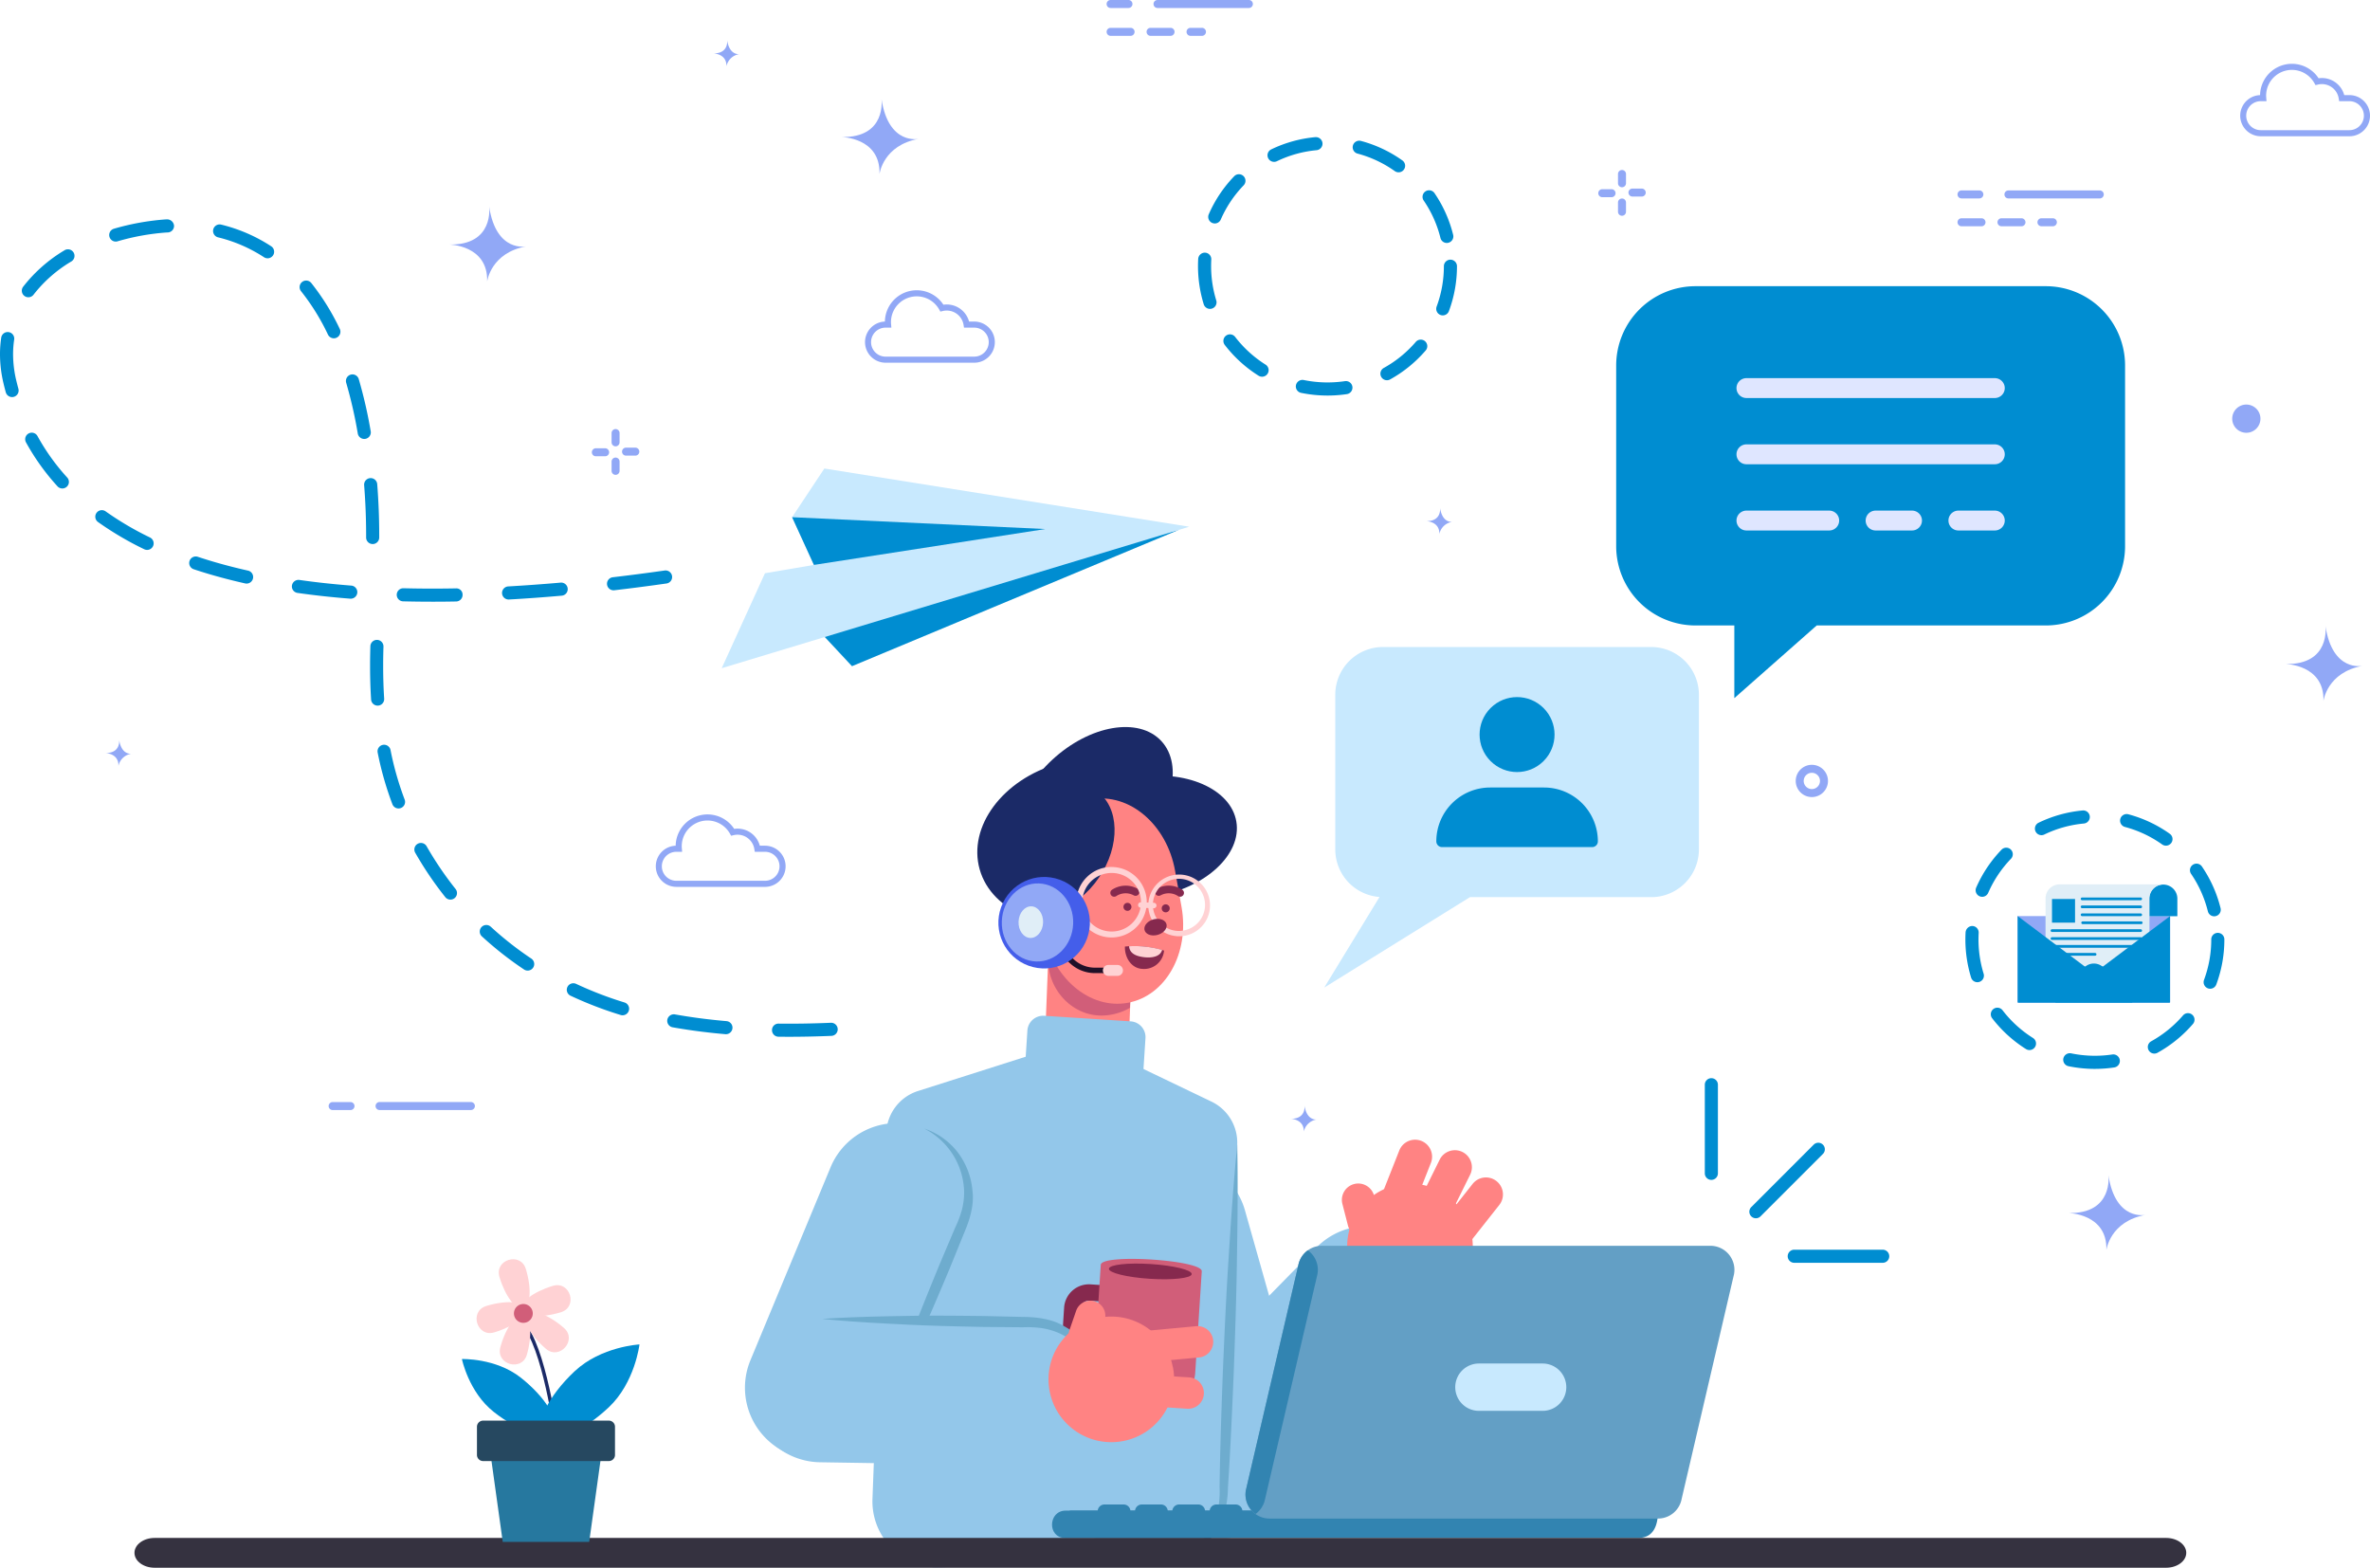
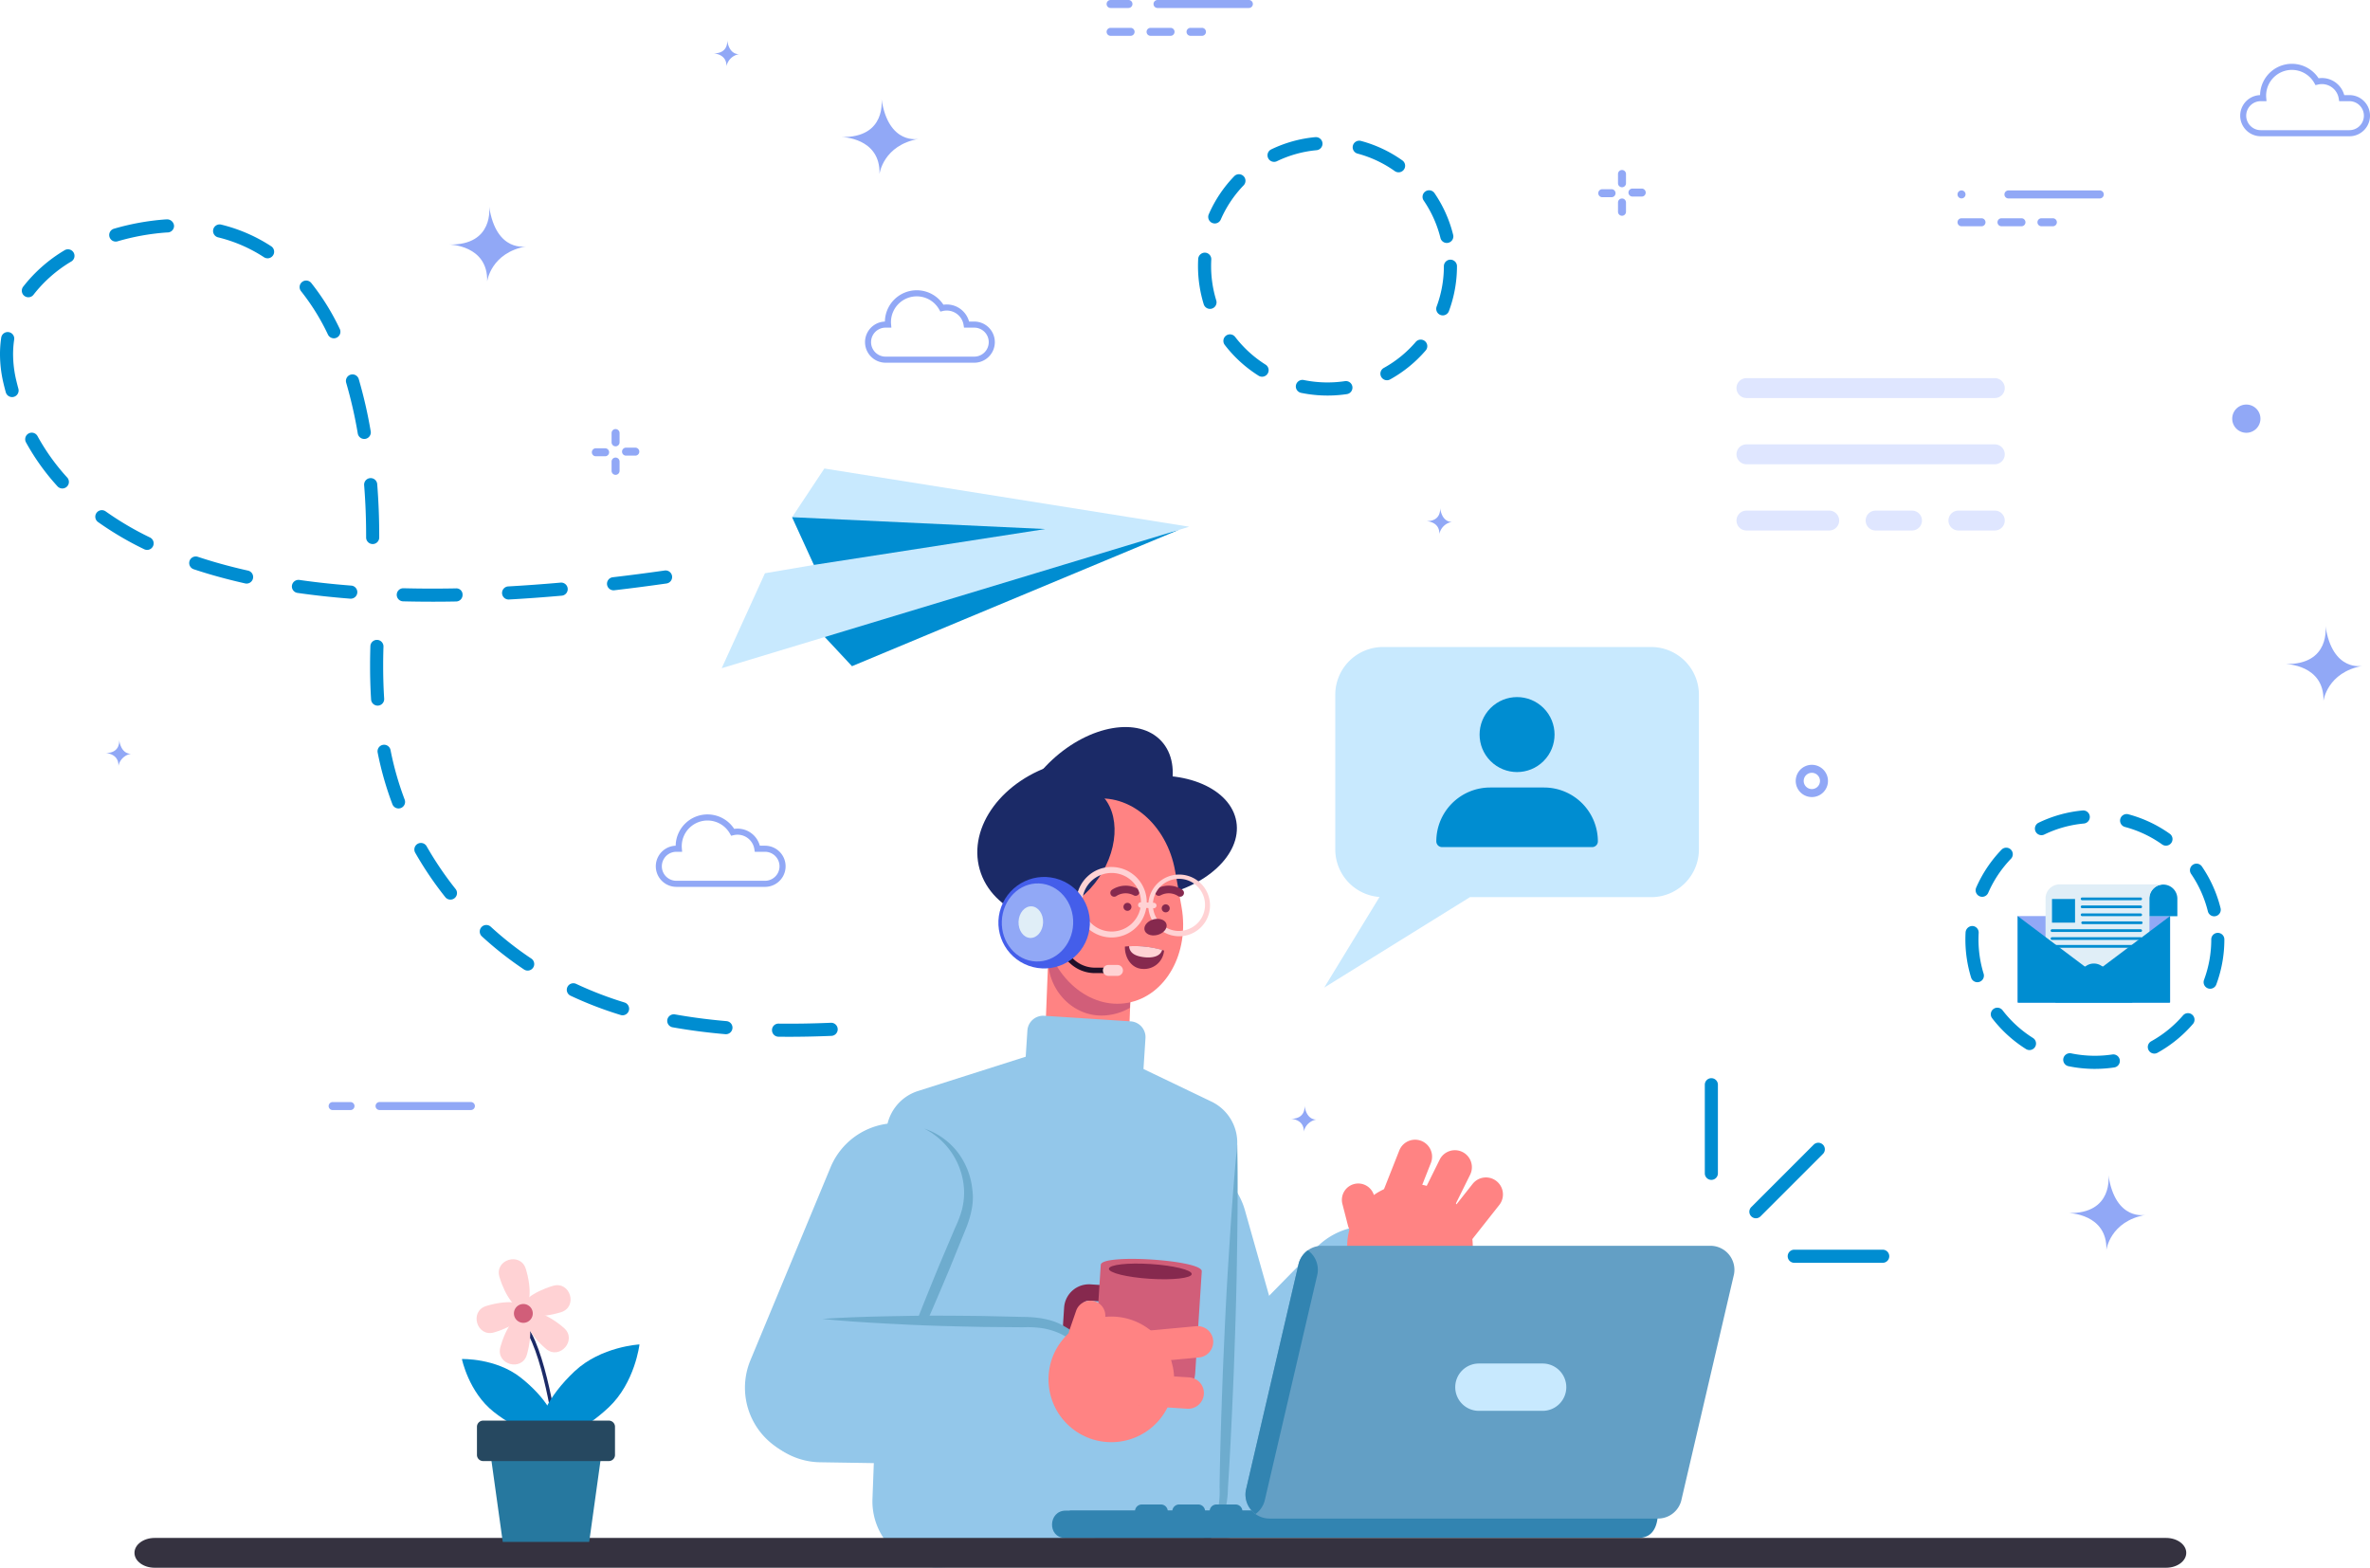
<svg xmlns="http://www.w3.org/2000/svg" width="570" height="377.048" viewBox="0 0 570 377.048">
  <g id="Big_Commerce_about" transform="translate(-91.92 -59.6)">
    <g id="Group_218444" data-name="Group 218444" transform="translate(91.92 59.6)">
      <g id="Group_218443" data-name="Group 218443">
        <g id="Group_218367" data-name="Group 218367" transform="translate(25.302)">
          <path id="Path_95024" data-name="Path 95024" d="M528.652,246.4a3.878,3.878,0,1,1-3.878-3.878A3.882,3.882,0,0,1,528.652,246.4Zm-1.923,0a1.957,1.957,0,1,0-1.956,1.957A1.958,1.958,0,0,0,526.729,246.4Z" transform="translate(-114.314 -58.581)" fill="#91a8f6" />
          <g id="Group_218359" data-name="Group 218359" transform="translate(445.495 45.798)">
            <path id="Path_95025" data-name="Path 95025" d="M593.579,105.148H571.61a.961.961,0,0,0,0,1.923h21.969a.961.961,0,0,0,0-1.923Z" transform="translate(-559.365 -105.144)" fill="#91a8f6" />
-             <path id="Path_95026" data-name="Path 95026" d="M564.681,105.144h-4.293a.961.961,0,0,0,0,1.923h4.293a.961.961,0,0,0,0-1.923Z" transform="translate(-559.427 -105.144)" fill="#91a8f6" />
+             <path id="Path_95026" data-name="Path 95026" d="M564.681,105.144h-4.293a.961.961,0,0,0,0,1.923a.961.961,0,0,0,0-1.923Z" transform="translate(-559.427 -105.144)" fill="#91a8f6" />
            <path id="Path_95027" data-name="Path 95027" d="M583.32,112.765a.961.961,0,0,1-.961.961h-2.747a.961.961,0,0,1,0-1.923h2.748A.961.961,0,0,1,583.32,112.765Zm-7.553,0a.961.961,0,0,1-.961.961H570a.961.961,0,0,1,0-1.923h4.806A.961.961,0,0,1,575.767,112.765Zm-9.611,0a.961.961,0,0,1-.961.961h-4.806a.961.961,0,0,1,0-1.923h4.806A.961.961,0,0,1,566.156,112.765Z" transform="translate(-559.427 -105.107)" fill="#91a8f6" />
          </g>
          <g id="Group_218360" data-name="Group 218360" transform="translate(117.043 103.194)">
            <path id="Path_95028" data-name="Path 95028" d="M239.006,169.04a.961.961,0,0,0-.961.961v2.229a.961.961,0,1,0,1.923,0V170A.961.961,0,0,0,239.006,169.04Z" transform="translate(-233.301 -162.185)" fill="#91a8f6" />
            <path id="Path_95029" data-name="Path 95029" d="M236.518,166.816h-2.229a.961.961,0,1,0,0,1.923h2.229a.961.961,0,1,0,0-1.923Z" transform="translate(-233.327 -162.197)" fill="#91a8f6" />
            <path id="Path_95030" data-name="Path 95030" d="M239.006,162.223a.961.961,0,0,0-.961.961v2.228a.961.961,0,0,0,1.923,0v-2.228A.961.961,0,0,0,239.006,162.223Z" transform="translate(-233.301 -162.223)" fill="#91a8f6" />
            <path id="Path_95031" data-name="Path 95031" d="M243.738,166.664h-2.23a.961.961,0,0,0,0,1.923h2.23a.961.961,0,1,0,0-1.923Z" transform="translate(-233.287 -162.198)" fill="#91a8f6" />
          </g>
          <g id="Group_218361" data-name="Group 218361" transform="translate(359.094 40.885)">
            <path id="Path_95032" data-name="Path 95032" d="M479.407,107.076a.961.961,0,0,0-.961.961v2.229a.961.961,0,1,0,1.923,0v-2.229A.961.961,0,0,0,479.407,107.076Z" transform="translate(-473.702 -100.221)" fill="#91a8f6" />
            <path id="Path_95033" data-name="Path 95033" d="M476.919,104.852h-2.229a.961.961,0,0,0,0,1.923h2.229a.961.961,0,0,0,0-1.923Z" transform="translate(-473.728 -100.233)" fill="#91a8f6" />
            <path id="Path_95034" data-name="Path 95034" d="M479.407,100.259a.961.961,0,0,0-.961.961v2.228a.961.961,0,1,0,1.923,0V101.22A.961.961,0,0,0,479.407,100.259Z" transform="translate(-473.702 -100.259)" fill="#91a8f6" />
            <path id="Path_95035" data-name="Path 95035" d="M484.139,104.7h-2.23a.961.961,0,0,0,0,1.923h2.23a.961.961,0,0,0,0-1.923Z" transform="translate(-473.688 -100.234)" fill="#91a8f6" />
          </g>
          <g id="Group_218362" data-name="Group 218362" transform="translate(240.845)">
            <path id="Path_95036" data-name="Path 95036" d="M390.423,59.6H368.454a.961.961,0,0,0,0,1.923h21.969a.961.961,0,0,0,0-1.923Z" transform="translate(-356.209 -59.6)" fill="#91a8f6" />
            <path id="Path_95037" data-name="Path 95037" d="M361.525,59.6h-4.293a.961.961,0,0,0,0,1.923h4.293a.961.961,0,1,0,0-1.923Z" transform="translate(-356.271 -59.6)" fill="#91a8f6" />
            <path id="Path_95038" data-name="Path 95038" d="M380.164,67.221a.961.961,0,0,1-.961.961h-2.748a.961.961,0,0,1,0-1.923H379.2A.961.961,0,0,1,380.164,67.221Zm-7.553,0a.961.961,0,0,1-.961.961h-4.806a.961.961,0,1,1,0-1.923h4.806A.961.961,0,0,1,372.611,67.221Zm-9.611,0a.961.961,0,0,1-.961.961h-4.806a.961.961,0,1,1,0-1.923h4.806A.961.961,0,0,1,363,67.221Z" transform="translate(-356.271 -59.563)" fill="#91a8f6" />
          </g>
          <path id="Path_95039" data-name="Path 95039" d="M625.128,159.753a3.394,3.394,0,1,0,3.394-3.394A3.394,3.394,0,0,0,625.128,159.753Z" transform="translate(-113.567 -59.061)" fill="#91a8f6" />
          <g id="Group_218363" data-name="Group 218363" transform="translate(53.74 265.049)">
            <path id="Path_95040" data-name="Path 95040" d="M182.707,325.1h21.969a.961.961,0,1,0,0-1.923H182.707a.961.961,0,0,0,0,1.923Z" transform="translate(-170.462 -323.181)" fill="#91a8f6" />
            <path id="Path_95041" data-name="Path 95041" d="M171.485,325.108h4.293a.961.961,0,1,0,0-1.923h-4.293a.961.961,0,1,0,0,1.923Z" transform="translate(-170.524 -323.181)" fill="#91a8f6" />
          </g>
          <path id="Path_95042" data-name="Path 95042" d="M595.561,340.636s1.312,9.361-9.623,9.146c0,0,9.393.1,9.147,8.88,0,0,.845-6.91,9.464-8.454C604.549,350.208,597.265,351.878,595.561,340.636Z" transform="translate(-113.785 -58.035)" fill="#91a8f6" />
          <path id="Path_95043" data-name="Path 95043" d="M647.48,209.323s1.312,9.361-9.623,9.145c0,0,9.393.1,9.147,8.88,0,0,.845-6.91,9.464-8.454C656.468,218.9,649.184,220.565,647.48,209.323Z" transform="translate(-113.496 -58.766)" fill="#91a8f6" />
          <path id="Path_95044" data-name="Path 95044" d="M302.575,83.28s1.312,9.361-9.623,9.145c0,0,9.393.1,9.147,8.88,0,0,.845-6.91,9.464-8.454C311.563,92.851,304.279,94.522,302.575,83.28Z" transform="translate(-115.872 -59.468)" fill="#91a8f6" />
          <path id="Path_95045" data-name="Path 95045" d="M208.963,108.991s1.312,9.361-9.623,9.145c0,0,9.393.1,9.147,8.88,0,0,.845-6.91,9.464-8.454C217.95,118.562,210.667,120.233,208.963,108.991Z" transform="translate(-116.624 -59.325)" fill="#91a8f6" />
          <path id="Path_95046" data-name="Path 95046" d="M265.669,69.2s.457,3.262-3.355,3.188c0,0,3.275.033,3.187,3.1a3.715,3.715,0,0,1,3.3-2.947S266.261,73.118,265.669,69.2Z" transform="translate(-116.087 -59.547)" fill="#91a8f6" />
          <path id="Path_95047" data-name="Path 95047" d="M435.959,181.07s.457,3.263-3.354,3.188c0,0,3.275.033,3.187,3.1a3.715,3.715,0,0,1,3.3-2.947S436.552,184.988,435.959,181.07Z" transform="translate(-114.92 -58.924)" fill="#91a8f6" />
          <path id="Path_95048" data-name="Path 95048" d="M120.436,236.533s.457,3.263-3.354,3.188c0,0,3.275.033,3.187,3.1a3.715,3.715,0,0,1,3.3-2.947S121.029,240.451,120.436,236.533Z" transform="translate(-117.082 -58.615)" fill="#91a8f6" />
          <path id="Path_95049" data-name="Path 95049" d="M403.582,324.013s.457,3.263-3.354,3.188c0,0,3.275.033,3.187,3.1a3.715,3.715,0,0,1,3.3-2.947S404.174,327.932,403.582,324.013Z" transform="translate(-115.142 -58.128)" fill="#91a8f6" />
          <g id="Group_218364" data-name="Group 218364" transform="translate(132.411 195.872)">
            <path id="Path_95050" data-name="Path 95050" d="M274.865,271.81H253.533a4.949,4.949,0,0,1-.159-9.895,7.658,7.658,0,0,1,14.073-4.051,5.556,5.556,0,0,1,6.169,4.049h1.247a4.948,4.948,0,1,1,0,9.9Zm-21.331-8.433a3.484,3.484,0,1,0,0,6.969h21.331a3.484,3.484,0,0,0,0-6.969H272.4l-.1-.617a4.093,4.093,0,0,0-5.049-3.371l-.539.129-.271-.484a6.195,6.195,0,0,0-11.608,3.012c0,.181.012.359.027.536l.068.794h-1.4Z" transform="translate(-248.584 -254.387)" fill="#91a8f6" />
          </g>
          <g id="Group_218365" data-name="Group 218365" transform="translate(513.469 15.346)">
            <path id="Path_95051" data-name="Path 95051" d="M653.3,92.285H631.973a4.949,4.949,0,0,1-.158-9.895,7.659,7.659,0,0,1,14.074-4.052,5.558,5.558,0,0,1,6.169,4.049h1.247a4.949,4.949,0,1,1,0,9.9Zm-21.332-8.434a3.484,3.484,0,1,0,0,6.969H653.3a3.484,3.484,0,1,0,0-6.969h-2.462l-.1-.617a4.1,4.1,0,0,0-5.049-3.371l-.539.129-.271-.484a6.194,6.194,0,0,0-11.607,3.013c0,.181.012.359.027.536l.068.794Z" transform="translate(-627.025 -74.861)" fill="#91a8f6" />
          </g>
          <g id="Group_218366" data-name="Group 218366" transform="translate(182.732 69.809)">
            <path id="Path_95052" data-name="Path 95052" d="M324.839,146.446H303.507a4.949,4.949,0,0,1-.158-9.895,7.658,7.658,0,0,1,14.073-4.052,5.558,5.558,0,0,1,6.169,4.049h1.247a4.949,4.949,0,0,1,0,9.9Zm-21.332-8.433a3.484,3.484,0,0,0,0,6.969h21.331a3.484,3.484,0,0,0,0-6.969h-2.462l-.1-.617a4.1,4.1,0,0,0-5.049-3.371l-.539.129-.271-.484a6.194,6.194,0,0,0-11.607,3.013c0,.181.012.359.027.536l.068.794Z" transform="translate(-298.559 -129.022)" fill="#91a8f6" />
          </g>
        </g>
        <g id="Group_218398" data-name="Group 218398" transform="translate(179.164 167.577)">
          <g id="Group_218369" data-name="Group 218369" transform="translate(86.413 106.525)">
            <path id="Path_95053" data-name="Path 95053" d="M391.328,418.746h0a17.24,17.24,0,0,1-21.283-11.895l-13.679-48.344a17.239,17.239,0,0,1,11.895-21.282h0a17.239,17.239,0,0,1,21.282,11.895l13.679,48.344A17.239,17.239,0,0,1,391.328,418.746Z" transform="translate(-355.711 -332.161)" fill="#93c7ea" />
            <path id="Path_95054" data-name="Path 95054" d="M371.745,418.248h0a17.24,17.24,0,0,1-.236-24.38L406.688,358a17.24,17.24,0,0,1,24.38-.236h0a17.24,17.24,0,0,1,.236,24.38l-35.18,35.87A17.241,17.241,0,0,1,371.745,418.248Z" transform="translate(-355.65 -332.07)" fill="#93c7ea" />
            <g id="Group_218368" data-name="Group 218368" transform="translate(57.153)">
              <path id="Path_95055" data-name="Path 95055" d="M441.489,349.418a15.105,15.105,0,1,1-20.945-4.2A15.1,15.1,0,0,1,441.489,349.418Z" transform="translate(-412.54 -332.127)" fill="#ff8383" />
              <path id="Path_95056" data-name="Path 95056" d="M418.806,355.612h0a3.936,3.936,0,0,1-4.794-2.83l-1.339-5.2a3.936,3.936,0,0,1,2.83-4.794h0a3.936,3.936,0,0,1,4.794,2.83l1.339,5.2A3.936,3.936,0,0,1,418.806,355.612Z" transform="translate(-412.547 -332.127)" fill="#ff8383" />
              <path id="Path_95057" data-name="Path 95057" d="M433.912,337.773l-5.353,13.55a4.087,4.087,0,0,1-5.3,2.3h0a4.087,4.087,0,0,1-2.3-5.3l5.353-13.55a4.088,4.088,0,0,1,5.3-2.3h0A4.086,4.086,0,0,1,433.912,337.773Z" transform="translate(-412.502 -332.185)" fill="#ff8383" />
              <path id="Path_95058" data-name="Path 95058" d="M443.3,340.6l-6.464,13.056a4.087,4.087,0,0,1-5.475,1.849h0a4.087,4.087,0,0,1-1.849-5.475l6.464-13.056a4.087,4.087,0,0,1,5.475-1.849h0A4.086,4.086,0,0,1,443.3,340.6Z" transform="translate(-412.455 -332.171)" fill="#ff8383" />
              <path id="Path_95059" data-name="Path 95059" d="M450.288,347.833l-9.027,11.435a4.087,4.087,0,0,1-5.74.676h0a4.087,4.087,0,0,1-.676-5.74l9.027-11.435a4.086,4.086,0,0,1,5.739-.676h0A4.086,4.086,0,0,1,450.288,347.833Z" transform="translate(-412.428 -332.135)" fill="#ff8383" />
            </g>
          </g>
          <g id="Group_218389" data-name="Group 218389" transform="translate(51.19)">
            <g id="Group_218370" data-name="Group 218370" transform="translate(20.802 54.754)">
              <path id="Path_95060" data-name="Path 95060" d="M354.087,320.581l-5.861-.23a7.137,7.137,0,0,1-6.851-7.412l1.225-31.149,20.124.791L361.5,313.73A7.137,7.137,0,0,1,354.087,320.581Z" transform="translate(-341.369 -280.694)" fill="#ff8383" />
              <path id="Path_95061" data-name="Path 95061" d="M362.719,281.491l-20.124-.791-.311,7.9c-.3,7.746,6,14.545,13.732,13.982a13.878,13.878,0,0,0,5.946-1.827Z" transform="translate(-341.364 -280.7)" fill="#d15e79" />
            </g>
            <g id="Group_218388" data-name="Group 218388">
              <ellipse id="Ellipse_3747" data-name="Ellipse 3747" cx="25.097" cy="19.33" rx="25.097" ry="19.33" transform="translate(0 22.915) rotate(-15.801)" fill="#1b2a67" />
              <ellipse id="Ellipse_3748" data-name="Ellipse 3748" cx="22.297" cy="14.514" rx="22.297" ry="14.514" transform="translate(20.598 23.175) rotate(-9.642)" fill="#1b2a67" />
              <ellipse id="Ellipse_3749" data-name="Ellipse 3749" cx="22.297" cy="14.514" rx="22.297" ry="14.514" transform="translate(6.366 30.271) rotate(-42.751)" fill="#1b2a67" />
              <path id="Path_95062" data-name="Path 95062" d="M374.394,276.67c1.981,11.1-3.829,21.425-12.977,23.058h0c-9.146,1.632-18.166-6.045-20.147-17.147l-1.56-8.737c-1.981-11.1,3.827-21.426,12.973-23.058h0c9.148-1.632,18.17,6.045,20.151,17.147Z" transform="translate(-320.579 -226.114)" fill="#ff8383" />
              <path id="Path_95063" data-name="Path 95063" d="M354.906,249.486c-5.058-4.578-13.863-2.364-19.665,4.946s-6.4,16.949-1.346,21.528,13.863,2.364,19.665-4.946S359.964,254.066,354.906,249.486Z" transform="translate(-320.629 -226.133)" fill="#1b2a67" />
              <g id="Group_218387" data-name="Group 218387" transform="translate(6.679 40.249)">
                <g id="Group_218381" data-name="Group 218381" transform="translate(21.827 0.689)">
                  <g id="Group_218374" data-name="Group 218374" transform="translate(8.188 4.458)">
                    <g id="Group_218371" data-name="Group 218371" transform="translate(0 0.005)">
                      <path id="Path_95064" data-name="Path 95064" d="M358.094,274.086a.917.917,0,0,1-.527-1.67,5.951,5.951,0,0,1,6.133-.261.92.92,0,0,1-.926,1.591,4.083,4.083,0,0,0-4.161.182A.918.918,0,0,1,358.094,274.086Z" transform="translate(-357.174 -271.4)" fill="#86294e" />
                    </g>
                    <g id="Group_218372" data-name="Group 218372" transform="translate(10.726)">
                      <path id="Path_95065" data-name="Path 95065" d="M373.9,274.089a.906.906,0,0,1-.52-.162h0a4.082,4.082,0,0,0-4.161-.182.92.92,0,0,1-.926-1.591,5.92,5.92,0,0,1,6.133.261.919.919,0,0,1-.526,1.673Z" transform="translate(-367.84 -271.395)" fill="#86294e" />
                    </g>
                    <g id="Group_218373" data-name="Group 218373" transform="translate(3.152 4.169)">
                      <path id="Path_95066" data-name="Path 95066" d="M362.227,276.539a.96.96,0,1,1-.921-1A.96.96,0,0,1,362.227,276.539Z" transform="translate(-360.308 -275.541)" fill="#86294e" />
                    </g>
                    <path id="Path_95067" data-name="Path 95067" d="M371.379,276.9a.96.96,0,1,1-.921-1A.959.959,0,0,1,371.379,276.9Z" transform="translate(-357.105 -271.37)" fill="#86294e" />
                  </g>
                  <g id="Group_218378" data-name="Group 218378">
                    <g id="Group_218375" data-name="Group 218375" transform="translate(17.143 1.566)">
                      <path id="Path_95068" data-name="Path 95068" d="M373.635,283.615c-.1,0-.2,0-.307-.008a7.421,7.421,0,1,1,.307.008Zm-.016-13.82a6.272,6.272,0,0,0-.24,12.539,6.372,6.372,0,0,0,4.5-1.662,6.272,6.272,0,0,0-4.01-10.873C373.788,269.8,373.7,269.8,373.619,269.8Z" transform="translate(-366.079 -268.519)" fill="#ffd2d4" />
                    </g>
                    <g id="Group_218376" data-name="Group 218376">
                      <path id="Path_95069" data-name="Path 95069" d="M357.516,283.914c-.114,0-.228,0-.343-.008a8.474,8.474,0,0,1-5.419-14.69,8.328,8.328,0,0,1,6.086-2.244,8.475,8.475,0,0,1-.324,16.943ZM357.5,268.4a7.041,7.041,0,0,0-7.028,6.765h0a7.05,7.05,0,0,0,6.76,7.311,7.042,7.042,0,1,0,.552-14.073C357.688,268.4,357.593,268.4,357.5,268.4Z" transform="translate(-349.031 -266.962)" fill="#ffd2d4" />
                    </g>
                    <g id="Group_218377" data-name="Group 218377" transform="translate(14.856 8.487)">
                      <path id="Path_95070" data-name="Path 95070" d="M364.437,276.714l3.117.123a.657.657,0,0,0,.682-.631h0a.656.656,0,0,0-.631-.682l-3.117-.123a.657.657,0,0,0-.682.631h0A.657.657,0,0,0,364.437,276.714Z" transform="translate(-363.806 -275.401)" fill="#ffd2d4" />
                    </g>
                  </g>
                  <g id="Group_218379" data-name="Group 218379" transform="translate(16.367 12.467)">
                    <path id="Path_95071" data-name="Path 95071" d="M370.671,281.112c-.089,1.1-1.361,2.094-2.84,2.229s-2.607-.642-2.518-1.737,1.361-2.094,2.841-2.229S370.759,280.016,370.671,281.112Z" transform="translate(-365.308 -279.359)" fill="#86294e" />
                  </g>
                  <g id="Group_218380" data-name="Group 218380" transform="translate(11.69 19.03)">
                    <path id="Path_95072" data-name="Path 95072" d="M370.069,286.966a4.808,4.808,0,0,1-5.166,4.405c-2.753-.109-4.342-2.835-4.242-5.377A23.841,23.841,0,0,1,370.069,286.966Z" transform="translate(-360.657 -285.887)" fill="#86294e" />
                    <path id="Path_95073" data-name="Path 95073" d="M365.3,288.557c-2.176-.251-3.518-1-3.647-2.634a23.713,23.713,0,0,1,7.941.882C369.219,288.279,367.429,288.8,365.3,288.557Z" transform="translate(-360.651 -285.887)" fill="#ffd2d4" />
                  </g>
                </g>
                <g id="Group_218386" data-name="Group 218386">
                  <g id="Group_218384" data-name="Group 218384" transform="translate(16.814 19.745)">
                    <g id="Group_218382" data-name="Group 218382">
                      <path id="Path_95074" data-name="Path 95074" d="M358.961,292.387h0l-5.411-.005a8.785,8.785,0,0,1-5.9-2.271l-3.387-3.056a.656.656,0,0,1,.88-.974l3.387,3.056a7.469,7.469,0,0,0,5.02,1.932l5.411.005a.657.657,0,1,1,0,1.313Z" transform="translate(-344.046 -285.912)" fill="#201028" />
                    </g>
                    <g id="Group_218383" data-name="Group 218383" transform="translate(11.408 4.501)">
                      <path id="Path_95075" data-name="Path 95075" d="M358.9,293.019h0l-2.193,0a1.314,1.314,0,0,1,0-2.628h0l2.193,0a1.314,1.314,0,0,1,0,2.628Z" transform="translate(-355.391 -290.388)" fill="#ffd2d4" />
                    </g>
                  </g>
                  <g id="Group_218385" data-name="Group 218385">
                    <circle id="Ellipse_3750" data-name="Ellipse 3750" cx="11.001" cy="11.001" r="11.001" transform="translate(0 20.686) rotate(-70.092)" fill="#445eea" />
                    <ellipse id="Ellipse_3751" data-name="Ellipse 3751" cx="9.391" cy="8.586" rx="9.391" ry="8.586" transform="translate(3.543 23.074) rotate(-87.748)" fill="#91a8f6" />
                    <path id="Path_95076" data-name="Path 95076" d="M341.119,280.29c-.082,2.1-1.47,3.75-3.1,3.685s-2.882-1.818-2.8-3.918,1.47-3.75,3.1-3.685S341.2,278.19,341.119,280.29Z" transform="translate(-327.282 -266.22)" fill="#e0eef7" />
                  </g>
                </g>
              </g>
            </g>
          </g>
          <g id="Group_218390" data-name="Group 218390" transform="translate(30.659 76.714)">
            <path id="Path_95077" data-name="Path 95077" d="M368.159,433.7l-52.621,1.482a15.9,15.9,0,0,1-15.259-16.508l3.323-88.061a10.943,10.943,0,0,1,7.615-10l39.229-12.491L381.8,323.154a10.944,10.944,0,0,1,6.205,10.3l-3.342,84.989A15.9,15.9,0,0,1,368.159,433.7Z" transform="translate(-300.266 -302.508)" fill="#93c7ea" />
            <path id="Path_95078" data-name="Path 95078" d="M387.635,333.313c.181,9.183.074,18.355-.076,27.523-.121,9.17-.447,18.333-.774,27.5-.39,9.16-.785,18.319-1.384,27.471a24.474,24.474,0,0,1-1.087,7.008,15.958,15.958,0,0,1-16.532,10.753,15.961,15.961,0,0,0,11.833-5.553,14.9,14.9,0,0,0,3.119-5.709,22.721,22.721,0,0,0,.648-6.577c.123-9.17.447-18.333.779-27.5.393-9.159.787-18.318,1.388-27.471C386.119,351.6,386.733,342.454,387.635,333.313Z" transform="translate(-299.89 -302.368)" fill="#6eacce" />
            <path id="Path_95079" data-name="Path 95079" d="M364.648,324.814l-28.4-1.832,1.089-16.88a3.808,3.808,0,0,1,4.044-3.555l20.8,1.341a3.808,3.808,0,0,1,3.555,4.044Z" transform="translate(-300.065 -302.539)" fill="#93c7ea" />
          </g>
          <g id="Group_218397" data-name="Group 218397" transform="translate(0 102.529)">
            <g id="Group_218391" data-name="Group 218391">
              <path id="Path_95080" data-name="Path 95080" d="M280.409,407.777h0a17.24,17.24,0,0,1-9.31-22.534l19.27-46.4a17.241,17.241,0,0,1,22.534-9.31h0a17.241,17.241,0,0,1,9.31,22.534l-19.27,46.4A17.239,17.239,0,0,1,280.409,407.777Z" transform="translate(-269.777 -328.211)" fill="#93c7ea" />
              <path id="Path_95081" data-name="Path 95081" d="M312.72,329.528a16.945,16.945,0,0,1,7.964,5.594,17.809,17.809,0,0,1,3.624,9.312c.456,3.375-.63,6.973-1.87,9.877l-3.64,8.954c-2.5,5.939-5,11.876-7.693,17.733l-4.045,8.786c-1.437,2.891-2.79,5.817-4.3,8.678.96-3.089,2.078-6.114,3.112-9.172l3.369-9.066c2.251-6.041,4.69-12.005,7.134-17.965l3.774-8.9a25.172,25.172,0,0,0,1.632-4.329,16.775,16.775,0,0,0,.521-4.482A17.516,17.516,0,0,0,312.72,329.528Z" transform="translate(-269.593 -328.203)" fill="#6eacce" />
            </g>
            <g id="Group_218396" data-name="Group 218396" transform="translate(1.077 32.669)">
              <g id="Group_218394" data-name="Group 218394" transform="translate(75.42)">
                <g id="Group_218392" data-name="Group 218392" transform="translate(0 6.108)">
                  <path id="Path_95082" data-name="Path 95082" d="M360.225,383.245l-8.779-.566a5.987,5.987,0,0,1-5.583-6.352l.255-3.958a5.987,5.987,0,0,1,6.352-5.583l8.779.566Zm-8.007-12.527a2.043,2.043,0,0,0-2.167,1.9l-.255,3.958a2.043,2.043,0,0,0,1.9,2.167l4.846.313.518-8.028Z" transform="translate(-345.851 -366.774)" fill="#86294e" />
                </g>
                <g id="Group_218393" data-name="Group 218393" transform="translate(7.49)">
                  <path id="Path_95083" data-name="Path 95083" d="M368.72,395.9l-7.593-.49a8.367,8.367,0,0,1-7.81-8.887l1.575-24.409c.176-2.723,24.465-1.156,24.289,1.567l-1.575,24.409A8.365,8.365,0,0,1,368.72,395.9Z" transform="translate(-353.299 -360.699)" fill="#d15e79" />
                  <path id="Path_95084" data-name="Path 95084" d="M376.742,364.341c-.063.98-4.572,1.488-10.073,1.133s-9.907-1.437-9.844-2.417,4.572-1.488,10.073-1.133S376.806,363.36,376.742,364.341Z" transform="translate(-353.28 -360.693)" fill="#86294e" />
                </g>
              </g>
              <path id="Path_95085" data-name="Path 95085" d="M270.85,392.016h0a17.24,17.24,0,0,1,17.51-16.966l50.235.792a17.24,17.24,0,0,1,16.966,17.51h0a17.24,17.24,0,0,1-17.51,16.966l-50.236-.793A17.239,17.239,0,0,1,270.85,392.016Z" transform="translate(-270.848 -360.619)" fill="#93c7ea" />
              <path id="Path_95086" data-name="Path 95086" d="M288.263,375.054c6.451-.44,12.9-.592,19.342-.7,6.446-.139,12.888-.07,19.331,0l9.661.222c3.158.022,6.892.453,9.807,2.215a17.843,17.843,0,0,1,7.1,7.033,16.961,16.961,0,0,1,1.958,9.536,17.515,17.515,0,0,0-9.966-14.764,16.871,16.871,0,0,0-4.317-1.307,25.18,25.18,0,0,0-4.622-.225l-9.664-.083c-6.442-.135-12.883-.271-19.321-.611C301.134,376.053,294.7,375.7,288.263,375.054Z" transform="translate(-270.751 -360.624)" fill="#6eacce" />
              <g id="Group_218395" data-name="Group 218395" transform="translate(65.765 7.7)">
                <circle id="Ellipse_3752" data-name="Ellipse 3752" cx="15.106" cy="15.106" r="15.106" transform="translate(0 23.251) rotate(-50.315)" fill="#ff8383" />
                <path id="Path_95087" data-name="Path 95087" d="M349.622,382.37h0a3.611,3.611,0,0,1-2.232-4.594L349,373.12a3.612,3.612,0,0,1,4.594-2.232h0a3.611,3.611,0,0,1,2.232,4.594l-1.611,4.655A3.612,3.612,0,0,1,349.622,382.37Z" transform="translate(-336.188 -368.344)" fill="#ff8383" />
                <path id="Path_95088" data-name="Path 95088" d="M378.469,384.312l-13.405,1.248a3.776,3.776,0,0,1-4.11-3.41h0a3.776,3.776,0,0,1,3.41-4.11l13.405-1.247a3.776,3.776,0,0,1,4.11,3.41h0A3.776,3.776,0,0,1,378.469,384.312Z" transform="translate(-336.111 -368.31)" fill="#ff8383" />
                <path id="Path_95089" data-name="Path 95089" d="M375.642,396.576l-13.435-.867a3.776,3.776,0,0,1-3.526-4.011h0a3.776,3.776,0,0,1,4.011-3.526l13.435.867a3.776,3.776,0,0,1,3.526,4.011h0A3.776,3.776,0,0,1,375.642,396.576Z" transform="translate(-336.124 -368.246)" fill="#ff8383" />
              </g>
            </g>
          </g>
        </g>
        <g id="Group_218409" data-name="Group 218409" transform="translate(253.02 259.346)">
          <g id="Group_218403" data-name="Group 218403" transform="translate(156.998)">
            <g id="Group_218399" data-name="Group 218399" transform="translate(10.711 15.46)">
              <path id="Path_95090" data-name="Path 95090" d="M511.426,351.078a1.575,1.575,0,0,1-1.113-2.688l15.041-15.044a1.575,1.575,0,0,1,2.226,2.227l-15.041,15.044A1.574,1.574,0,0,1,511.426,351.078Z" transform="translate(-509.851 -332.884)" fill="#008dd1" />
            </g>
            <g id="Group_218402" data-name="Group 218402">
              <g id="Group_218400" data-name="Group 218400">
                <path id="Path_95091" data-name="Path 95091" d="M500.774,341.932a1.575,1.575,0,0,1-1.575-1.575V319.085a1.575,1.575,0,1,1,3.149,0v21.273A1.574,1.574,0,0,1,500.774,341.932Z" transform="translate(-499.199 -317.51)" fill="#008dd1" />
              </g>
              <g id="Group_218401" data-name="Group 218401" transform="translate(19.938 41.213)">
                <path id="Path_95092" data-name="Path 95092" d="M541.878,361.645H520.6a1.575,1.575,0,1,1,0-3.15h21.275a1.575,1.575,0,1,1,0,3.15Z" transform="translate(-519.027 -358.495)" fill="#008dd1" />
              </g>
            </g>
          </g>
          <g id="Group_218408" data-name="Group 218408" transform="translate(0 40.273)">
            <g id="Group_218406" data-name="Group 218406">
              <path id="Path_95093" data-name="Path 95093" d="M353.885,427.468H484.046c3.63,0,4.748-2.941,4.748-6.573H347.31A6.574,6.574,0,0,0,353.885,427.468Z" transform="translate(-343.047 -357.207)" fill="#3284b1" />
              <path id="Path_95094" data-name="Path 95094" d="M346.36,420.9H392.5c0,3.632-3.341,6.573-7.466,6.573H354.795c-.041,0-8.591,0-8.631,0C341.911,427.407,342.107,420.9,346.36,420.9Z" transform="translate(-343.07 -357.207)" fill="#3284b1" />
              <g id="Group_218405" data-name="Group 218405" transform="translate(46.527)">
                <path id="Path_95095" data-name="Path 95095" d="M395.119,423.16h93.442a5.777,5.777,0,0,0,5.674-4.7l12.595-54.043a5.778,5.778,0,0,0-5.676-6.857H407.715a5.779,5.779,0,0,0-5.678,4.7L389.443,416.3A5.78,5.78,0,0,0,395.119,423.16Z" transform="translate(-389.34 -357.56)" fill="#639fc5" />
                <path id="Path_95096" data-name="Path 95096" d="M402.036,362.255a5.765,5.765,0,0,1,2.3-3.611,5.755,5.755,0,0,1,2.306,5.766l-12.592,54.043a5.765,5.765,0,0,1-2.3,3.607,5.767,5.767,0,0,1-2.309-5.765Z" transform="translate(-389.34 -357.554)" fill="#3284b1" />
                <g id="Group_218404" data-name="Group 218404" transform="translate(50.449 28.312)">
                  <path id="Path_95097" data-name="Path 95097" d="M460.525,397.1H445.2a5.691,5.691,0,0,1-5.692-5.692h0a5.691,5.691,0,0,1,5.692-5.692h15.325a5.691,5.691,0,0,1,5.692,5.692h0A5.691,5.691,0,0,1,460.525,397.1Z" transform="translate(-439.509 -385.715)" fill="#c8e9fe" />
                </g>
              </g>
            </g>
            <g id="Group_218407" data-name="Group 218407" transform="translate(10.981 62.216)">
-               <path id="Path_95098" data-name="Path 95098" d="M360.23,422.715h-4.6a1.642,1.642,0,0,1-1.642-1.642h0a1.642,1.642,0,0,1,1.642-1.642h4.6a1.642,1.642,0,0,1,1.642,1.642h0A1.642,1.642,0,0,1,360.23,422.715Z" transform="translate(-353.99 -419.431)" fill="#3284b1" />
              <path id="Path_95099" data-name="Path 95099" d="M369.156,422.715h-4.6a1.642,1.642,0,0,1-1.642-1.642h0a1.642,1.642,0,0,1,1.642-1.642h4.6a1.642,1.642,0,0,1,1.642,1.642h0A1.642,1.642,0,0,1,369.156,422.715Z" transform="translate(-353.94 -419.431)" fill="#3284b1" />
              <path id="Path_95100" data-name="Path 95100" d="M378.082,422.715h-4.6a1.642,1.642,0,0,1-1.642-1.642h0a1.642,1.642,0,0,1,1.642-1.642h4.6a1.642,1.642,0,0,1,1.642,1.642h0A1.642,1.642,0,0,1,378.082,422.715Z" transform="translate(-353.891 -419.431)" fill="#3284b1" />
              <path id="Path_95101" data-name="Path 95101" d="M387.008,422.715h-4.6a1.642,1.642,0,0,1-1.642-1.642h0a1.642,1.642,0,0,1,1.642-1.642h4.6a1.642,1.642,0,0,1,1.642,1.642h0A1.642,1.642,0,0,1,387.008,422.715Z" transform="translate(-353.841 -419.431)" fill="#3284b1" />
            </g>
          </g>
        </g>
        <path id="Path_95102" data-name="Path 95102" d="M650.988,434.246H167.218c-2.677,0-4.849-1.6-4.849-3.584h0c0-1.979,2.171-3.584,4.849-3.584h483.77c2.677,0,4.849,1.605,4.849,3.584h0C655.836,432.641,653.665,434.246,650.988,434.246Z" transform="translate(-130.027 -57.197)" fill="#353240" />
        <g id="Group_218416" data-name="Group 218416" transform="translate(111.088 302.851)">
          <g id="Group_218414" data-name="Group 218414">
            <path id="Path_95103" data-name="Path 95103" d="M224.861,403.134s-2.894-21.742-8.133-27.086" transform="translate(-202.168 -360.689)" fill="none" stroke="#1b2a67" stroke-linecap="round" stroke-miterlimit="10" stroke-width="0.827" />
            <g id="Group_218412" data-name="Group 218412" transform="translate(3.529)">
              <path id="Path_95104" data-name="Path 95104" d="M217.606,363.2c1.4,4.634,1.114,8.819-.639,9.349s-4.309-2.8-5.709-7.431c-.014-.046-.028-.093-.041-.139-1.186-4.128,5.047-6.011,6.345-1.917C217.578,363.1,217.592,363.15,217.606,363.2Z" transform="translate(-205.729 -360.774)" fill="#ffd2d4" />
              <g id="Group_218410" data-name="Group 218410" transform="translate(0 6.24)">
                <path id="Path_95105" data-name="Path 95105" d="M225.89,373.517c-4.634,1.4-8.819,1.114-9.349-.639s2.8-4.309,7.431-5.709l.139-.041c4.128-1.187,6.011,5.047,1.917,6.345Z" transform="translate(-205.699 -366.979)" fill="#ffd2d4" />
                <path id="Path_95106" data-name="Path 95106" d="M210.1,378.283c4.634-1.4,7.96-3.956,7.431-5.709s-4.715-2.038-9.349-.639l-.139.043c-4.094,1.3-2.211,7.532,1.917,6.345Z" transform="translate(-205.759 -366.957)" fill="#ffd2d4" />
              </g>
              <g id="Group_218411" data-name="Group 218411" transform="translate(5.586 12.72)">
                <path id="Path_95107" data-name="Path 95107" d="M217.867,383.533c1.3-4.662.929-8.84-.835-9.333s-4.249,2.887-5.552,7.549c-.013.046-.026.094-.038.14-1.1,4.152,5.172,5.9,6.384,1.784C217.841,383.625,217.854,383.579,217.867,383.533Z" transform="translate(-211.314 -373.42)" fill="#ffd2d4" />
                <path id="Path_95108" data-name="Path 95108" d="M222.306,382.186c-3.666-3.161-5.668-6.847-4.473-8.234s5.136.051,8.8,3.212l.11.1c3.215,2.849-1.038,7.78-4.328,5.02Z" transform="translate(-211.28 -373.424)" fill="#ffd2d4" />
              </g>
              <path id="Path_95109" data-name="Path 95109" d="M219.132,373.093a2.266,2.266,0,1,1-2.825-1.514A2.266,2.266,0,0,1,219.132,373.093Z" transform="translate(-205.709 -360.715)" fill="#d15e79" />
            </g>
            <g id="Group_218413" data-name="Group 218413" transform="translate(0 20.491)">
              <path id="Path_95110" data-name="Path 95110" d="M216.4,389.111c6.019,4.742,9.445,10.433,7.651,12.71s-8.128.279-14.148-4.465-7.651-12.71-7.651-12.71S210.377,384.368,216.4,389.111Z" transform="translate(-202.249 -381.133)" fill="#008dd1" />
              <path id="Path_95111" data-name="Path 95111" d="M237.434,396.309c-6.354,5.967-13.335,8.856-15.592,6.453s1.064-9.19,7.418-15.157,15.592-6.453,15.592-6.453S243.788,390.342,237.434,396.309Z" transform="translate(-202.144 -381.152)" fill="#008dd1" />
            </g>
          </g>
          <g id="Group_218415" data-name="Group 218415" transform="translate(3.624 38.813)">
            <path id="Path_95112" data-name="Path 95112" d="M232.833,428.529H212.042L208.4,402.373h28.068Z" transform="translate(-205.839 -399.355)" fill="#26789f" />
            <path id="Path_95113" data-name="Path 95113" d="M237.575,409.1H207.33a1.478,1.478,0,0,1-1.477-1.477v-6.771a1.478,1.478,0,0,1,1.477-1.477h30.244a1.478,1.478,0,0,1,1.477,1.477v6.771A1.478,1.478,0,0,1,237.575,409.1Z" transform="translate(-205.853 -399.372)" fill="#264860" />
          </g>
        </g>
        <g id="Group_218442" data-name="Group 218442" transform="translate(0 32.976)">
          <g id="Group_218420" data-name="Group 218420" transform="translate(0 19.781)">
            <g id="Group_218417" data-name="Group 218417" transform="translate(173.574 59.922)">
              <path id="Path_95114" data-name="Path 95114" d="M285.44,208.059l10.311,11.057,78.586-32.779Z" transform="translate(-264.417 -171.573)" fill="#008dd1" />
              <path id="Path_95115" data-name="Path 95115" d="M289.223,171.655l-7.762,11.71,5.248,11.476-11.773,2-10.4,22.84,112.443-34.026Z" transform="translate(-264.533 -171.655)" fill="#c8e9fe" />
              <path id="Path_95116" data-name="Path 95116" d="M286.615,194.776,281.367,183.3l60.905,2.848Z" transform="translate(-264.439 -171.59)" fill="#008dd1" />
            </g>
            <g id="Group_218418" data-name="Group 218418" transform="translate(89.004 101.138)">
              <path id="Path_95117" data-name="Path 95117" d="M281.258,308.1q-1.3,0-2.6-.015a1.574,1.574,0,0,1-1.558-1.593,1.541,1.541,0,0,1,1.593-1.558c4.082.046,8.132-.018,12.579-.205h.066a1.576,1.576,0,0,1,.066,3.15C287.849,308.026,284.526,308.1,281.258,308.1Zm-15.226-.621a1.278,1.278,0,0,1-.139-.005c-4.341-.372-8.612-.929-12.694-1.655a1.576,1.576,0,0,1-1.275-1.829,1.6,1.6,0,0,1,1.829-1.275c3.987.711,8.163,1.254,12.412,1.619a1.576,1.576,0,0,1-.133,3.145Zm-24.872-4.548a1.519,1.519,0,0,1-.462-.072,91.173,91.173,0,0,1-12.014-4.618,1.576,1.576,0,1,1,1.338-2.853,88.61,88.61,0,0,0,11.6,4.459,1.577,1.577,0,0,1-.462,3.084Zm-22.827-10.752a1.558,1.558,0,0,1-.872-.264,83.5,83.5,0,0,1-10.141-7.966,1.576,1.576,0,1,1,2.135-2.319,80.577,80.577,0,0,0,9.756,7.662,1.576,1.576,0,0,1-.878,2.887Zm-18.574-17.069a1.578,1.578,0,0,1-1.234-.592,83.978,83.978,0,0,1-7.234-10.68,1.576,1.576,0,0,1,2.74-1.56,81,81,0,0,0,6.963,10.275,1.574,1.574,0,0,1-1.235,2.557Zm-12.484-21.924a1.579,1.579,0,0,1-1.475-1.021,77.363,77.363,0,0,1-3.543-12.422,1.576,1.576,0,0,1,3.094-.605,74.2,74.2,0,0,0,3.4,11.914,1.578,1.578,0,0,1-.918,2.032A1.6,1.6,0,0,1,187.275,253.185Zm-5.028-24.731a1.576,1.576,0,0,1-1.57-1.475c-.164-2.575-.246-5.287-.246-8.056v-.639q.008-2.054.074-4.118a1.575,1.575,0,0,1,1.575-1.523h.051a1.575,1.575,0,0,1,1.523,1.626q-.065,2.017-.074,4.02v.634c0,2.7.082,5.347.241,7.855a1.572,1.572,0,0,1-1.472,1.672C182.316,228.454,182.283,228.454,182.247,228.454Z" transform="translate(-180.431 -212.643)" fill="#008dd1" />
            </g>
            <g id="Group_218419" data-name="Group 218419">
              <path id="Path_95118" data-name="Path 95118" d="M195.993,204.021q-3.609,0-7.1-.087a1.575,1.575,0,0,1,.04-3.15h.041q6.1.154,12.591.033a1.491,1.491,0,0,1,1.606,1.545,1.573,1.573,0,0,1-1.545,1.606Q198.773,204.021,195.993,204.021Zm18.253-.529a1.575,1.575,0,0,1-.084-3.148c4.077-.231,8.309-.536,12.584-.913a1.576,1.576,0,1,1,.277,3.14c-4.308.38-8.573.69-12.686.918A.866.866,0,0,1,214.246,203.492Zm-37.961-.2c-.041,0-.082,0-.126,0-4.387-.341-8.656-.808-12.688-1.386a1.574,1.574,0,0,1-1.336-1.783,1.6,1.6,0,0,1,1.783-1.336c3.966.567,8.168,1.027,12.488,1.36a1.576,1.576,0,0,1-.121,3.147Zm63.192-2.013a1.575,1.575,0,0,1-.18-3.139q6.142-.719,12.519-1.626a1.576,1.576,0,0,1,.446,3.119q-6.423.916-12.6,1.637C239.6,201.276,239.538,201.279,239.477,201.279Zm-88.244-1.617a1.614,1.614,0,0,1-.346-.038c-3.048-.685-6.018-1.455-8.828-2.291q-1.793-.535-3.528-1.111a1.576,1.576,0,1,1,.99-2.992q1.689.558,3.435,1.08c2.742.816,5.641,1.568,8.618,2.234a1.578,1.578,0,0,1-.342,3.117Zm-23.941-8.1a1.571,1.571,0,0,1-.688-.159,76.916,76.916,0,0,1-11.127-6.557,1.576,1.576,0,0,1,1.831-2.565,73.74,73.74,0,0,0,10.67,6.286,1.577,1.577,0,0,1-.687,3Zm54.258-1.409a1.575,1.575,0,0,1-1.575-1.575v-.559c0-3.974-.159-8.012-.475-12a1.577,1.577,0,1,1,3.144-.246c.318,4.072.48,8.194.48,12.25v.559A1.575,1.575,0,0,1,181.551,190.157Zm-74.636-13.366a1.57,1.57,0,0,1-1.164-.513,54.86,54.86,0,0,1-7.576-10.568,1.577,1.577,0,0,1,2.765-1.518,51.561,51.561,0,0,0,7.14,9.961,1.575,1.575,0,0,1-1.164,2.638Zm72.608-11.909a1.578,1.578,0,0,1-1.553-1.308,107.424,107.424,0,0,0-2.783-12.18,1.575,1.575,0,1,1,3.022-.888,110.729,110.729,0,0,1,2.871,12.534,1.579,1.579,0,0,1-1.288,1.821A1.524,1.524,0,0,1,179.523,164.882Zm-84.694-10.07a1.576,1.576,0,0,1-1.518-1.157q-.293-1.062-.549-2.142a30.507,30.507,0,0,1-.842-6.986,26.878,26.878,0,0,1,.3-4.043,1.575,1.575,0,0,1,3.114.472,23.894,23.894,0,0,0-.266,3.571,27.361,27.361,0,0,0,.759,6.26q.243,1.024.518,2.027a1.583,1.583,0,0,1-1.518,2Zm77.388-14.135a1.577,1.577,0,0,1-1.421-.895,53.4,53.4,0,0,0-6.468-10.431,1.576,1.576,0,1,1,2.458-1.975,56.737,56.737,0,0,1,6.852,11.042,1.576,1.576,0,0,1-.739,2.1A1.6,1.6,0,0,1,172.217,140.677ZM98.742,130.8a1.56,1.56,0,0,1-.954-.321,1.578,1.578,0,0,1-.3-2.209,35.721,35.721,0,0,1,9.87-8.72A1.577,1.577,0,1,1,109,122.236a32.555,32.555,0,0,0-9.007,7.94A1.572,1.572,0,0,1,98.742,130.8Zm57.533-9.372a1.574,1.574,0,0,1-.862-.256,35.606,35.606,0,0,0-11.047-4.782,1.577,1.577,0,0,1,.754-3.063,38.819,38.819,0,0,1,12.022,5.208,1.576,1.576,0,0,1-.867,2.894Zm-36.516-4.017a1.577,1.577,0,0,1-.446-3.089A59.428,59.428,0,0,1,131.7,112.08l.475-.015a1.679,1.679,0,0,1,1.606,1.545,1.574,1.574,0,0,1-1.545,1.606l-.344.013a56.125,56.125,0,0,0-11.691,2.114A1.6,1.6,0,0,1,119.758,117.409Z" transform="translate(-91.92 -112.065)" fill="#008dd1" />
            </g>
          </g>
          <g id="Group_218430" data-name="Group 218430" transform="translate(318.485 35.856)">
            <g id="Group_218427" data-name="Group 218427" transform="translate(70.217)">
-               <path id="Path_95119" data-name="Path 95119" d="M496.858,128.051h84.251a19.069,19.069,0,0,1,19.07,19.069v43.455a19.07,19.07,0,0,1-19.07,19.07H526.015L506.2,227.128V209.644h-9.343a19.07,19.07,0,0,1-19.07-19.07V147.12A19.071,19.071,0,0,1,496.858,128.051Z" transform="translate(-477.787 -128.051)" fill="#008dd1" />
              <g id="Group_218426" data-name="Group 218426" transform="translate(28.937 22.113)">
                <g id="Group_218421" data-name="Group 218421">
                  <path id="Path_95120" data-name="Path 95120" d="M508.953,154.822h59.739a2.39,2.39,0,0,0,0-4.78H508.953a2.39,2.39,0,0,0,0,4.78Z" transform="translate(-506.564 -150.042)" fill="#dfe6ff" />
                </g>
                <g id="Group_218422" data-name="Group 218422" transform="translate(0 15.929)">
                  <path id="Path_95121" data-name="Path 95121" d="M508.953,170.663h59.739a2.39,2.39,0,0,0,0-4.78H508.953a2.39,2.39,0,0,0,0,4.78Z" transform="translate(-506.564 -165.883)" fill="#dfe6ff" />
                </g>
                <g id="Group_218423" data-name="Group 218423" transform="translate(50.977 31.859)">
                  <path id="Path_95122" data-name="Path 95122" d="M559.648,186.505h8.762a2.39,2.39,0,0,0,0-4.78h-8.762a2.39,2.39,0,0,0,0,4.78Z" transform="translate(-557.259 -181.725)" fill="#dfe6ff" />
                </g>
                <g id="Group_218424" data-name="Group 218424" transform="translate(31.064 31.859)">
                  <path id="Path_95123" data-name="Path 95123" d="M539.845,186.505h8.762a2.39,2.39,0,0,0,0-4.78h-8.762a2.39,2.39,0,0,0,0,4.78Z" transform="translate(-537.456 -181.725)" fill="#dfe6ff" />
                </g>
                <g id="Group_218425" data-name="Group 218425" transform="translate(0 31.859)">
                  <path id="Path_95124" data-name="Path 95124" d="M508.953,186.505h19.913a2.39,2.39,0,0,0,0-4.78H508.953a2.39,2.39,0,0,0,0,4.78Z" transform="translate(-506.564 -181.725)" fill="#dfe6ff" />
                </g>
              </g>
            </g>
            <g id="Group_218429" data-name="Group 218429" transform="translate(0 86.78)">
              <path id="Path_95125" data-name="Path 95125" d="M486.589,214.35H422.1a11.484,11.484,0,0,0-11.485,11.484v37.19a11.476,11.476,0,0,0,10.644,11.441l-13.3,21.792,35.047-21.749h43.583a11.484,11.484,0,0,0,11.484-11.484v-37.19A11.484,11.484,0,0,0,486.589,214.35Z" transform="translate(-407.959 -214.35)" fill="#c8e9fe" />
              <g id="Group_218428" data-name="Group 218428" transform="translate(28.338 10.258)">
                <circle id="Ellipse_3753" data-name="Ellipse 3753" cx="7.635" cy="7.635" r="7.635" transform="translate(7.244 10.798) rotate(-45)" fill="#008dd1" stroke="#008dd1" stroke-linecap="round" stroke-linejoin="round" stroke-miterlimit="10" stroke-width="2.761" />
                <path id="Path_95126" data-name="Path 95126" d="M472.234,260.892H436.14a11.569,11.569,0,0,1,11.569-11.569h12.957a11.57,11.57,0,0,1,11.568,11.569Z" transform="translate(-436.14 -224.413)" fill="#008dd1" stroke="#008dd1" stroke-linecap="round" stroke-linejoin="round" stroke-miterlimit="10" stroke-width="2.761" />
              </g>
            </g>
          </g>
          <g id="Group_218441" data-name="Group 218441" transform="translate(288.127)">
            <g id="Group_218432" data-name="Group 218432">
              <g id="Group_218431" data-name="Group 218431">
                <path id="Path_95127" data-name="Path 95127" d="M408.911,154.548a31.581,31.581,0,0,1-6.354-.647,1.578,1.578,0,0,1-1.227-1.862,1.6,1.6,0,0,1,1.862-1.226,28.517,28.517,0,0,0,9.895.275,1.577,1.577,0,1,1,.467,3.119A31.79,31.79,0,0,1,408.911,154.548Zm14.307-3.681a1.578,1.578,0,0,1-.767-2.958,27.988,27.988,0,0,0,7.679-6.245,1.575,1.575,0,1,1,2.385,2.057,31.215,31.215,0,0,1-8.535,6.947A1.572,1.572,0,0,1,423.219,150.867Zm-30.041-.847a1.567,1.567,0,0,1-.837-.241,31.225,31.225,0,0,1-8.137-7.409,1.577,1.577,0,0,1,2.5-1.924,28.125,28.125,0,0,0,7.316,6.665,1.575,1.575,0,0,1-.842,2.909Zm43.462-14.749a1.581,1.581,0,0,1-1.477-2.128,27.884,27.884,0,0,0,1.742-9.738,1.575,1.575,0,0,1,3.149,0,31.038,31.038,0,0,1-1.937,10.837A1.58,1.58,0,0,1,436.639,135.271Zm-55.986-1.565a1.577,1.577,0,0,1-1.506-1.113,31.249,31.249,0,0,1-1.378-9.184c0-.587.015-1.167.048-1.745a1.612,1.612,0,0,1,1.662-1.483,1.574,1.574,0,0,1,1.483,1.662c-.028.516-.043,1.039-.043,1.563a28.151,28.151,0,0,0,1.239,8.258,1.576,1.576,0,0,1-1.042,1.97A1.512,1.512,0,0,1,380.653,133.707Zm56.958-15.855a1.576,1.576,0,0,1-1.529-1.2,27.778,27.778,0,0,0-4.048-9.025,1.576,1.576,0,0,1,2.6-1.781,30.849,30.849,0,0,1,4.5,10.047,1.574,1.574,0,0,1-1.149,1.909A1.513,1.513,0,0,1,437.611,117.852Zm-55.809-4.69a1.58,1.58,0,0,1-1.445-2.209,30.967,30.967,0,0,1,6.121-9.149,1.575,1.575,0,1,1,2.269,2.186,27.87,27.87,0,0,0-5.5,8.225A1.574,1.574,0,0,1,381.8,113.162Zm44.2-12.306a1.565,1.565,0,0,1-.911-.29,27.75,27.75,0,0,0-8.949-4.207,1.577,1.577,0,1,1,.811-3.048A30.9,30.9,0,0,1,426.921,98a1.575,1.575,0,0,1-.916,2.86Zm-29.934-2.512a1.577,1.577,0,0,1-.685-3A30.913,30.913,0,0,1,405.992,92.4a1.6,1.6,0,0,1,1.716,1.424,1.579,1.579,0,0,1-1.424,1.717,27.849,27.849,0,0,0-9.528,2.645A1.562,1.562,0,0,1,396.071,98.344Z" transform="translate(-377.769 -92.393)" fill="#008dd1" />
              </g>
            </g>
            <g id="Group_218440" data-name="Group 218440" transform="translate(184.565 161.942)">
              <g id="Group_218433" data-name="Group 218433">
                <path id="Path_95128" data-name="Path 95128" d="M592.457,315.593a31.353,31.353,0,0,1-6.362-.65,1.581,1.581,0,0,1-1.224-1.865,1.6,1.6,0,0,1,1.865-1.224,28.314,28.314,0,0,0,9.893.275,1.577,1.577,0,1,1,.467,3.119A31.791,31.791,0,0,1,592.457,315.593Zm14.3-3.679a1.577,1.577,0,0,1-.767-2.955,28.112,28.112,0,0,0,7.678-6.247,1.575,1.575,0,0,1,2.385,2.057,31.186,31.186,0,0,1-8.535,6.944A1.545,1.545,0,0,1,606.761,311.914Zm-30.038-.849a1.567,1.567,0,0,1-.837-.241,31.254,31.254,0,0,1-8.135-7.409,1.577,1.577,0,0,1,2.5-1.924,28.052,28.052,0,0,0,7.314,6.665,1.575,1.575,0,0,1-.842,2.909Zm43.459-14.747a1.6,1.6,0,0,1-.549-.1,1.578,1.578,0,0,1-.929-2.027,27.886,27.886,0,0,0,1.742-9.739,1.575,1.575,0,0,1,3.15,0,31.028,31.028,0,0,1-1.937,10.836A1.575,1.575,0,0,1,620.181,296.318Zm-55.988-1.57a1.577,1.577,0,0,1-1.506-1.113,31.144,31.144,0,0,1-1.375-9.182c0-.585.015-1.164.049-1.742a1.651,1.651,0,0,1,1.66-1.485,1.574,1.574,0,0,1,1.485,1.66q-.042.781-.043,1.568a27.942,27.942,0,0,0,1.237,8.253,1.58,1.58,0,0,1-1.507,2.041Zm56.966-15.85a1.577,1.577,0,0,1-1.529-1.2,27.83,27.83,0,0,0-4.048-9.023,1.576,1.576,0,0,1,2.6-1.781,30.844,30.844,0,0,1,4.5,10.044,1.575,1.575,0,0,1-1.149,1.909A1.471,1.471,0,0,1,621.159,278.9Zm-55.811-4.692A1.58,1.58,0,0,1,563.9,272a31.074,31.074,0,0,1,6.124-9.149,1.575,1.575,0,0,1,2.268,2.185,27.928,27.928,0,0,0-5.5,8.225A1.577,1.577,0,0,1,565.347,274.207Zm44.2-12.3a1.565,1.565,0,0,1-.911-.29,27.689,27.689,0,0,0-8.949-4.21,1.577,1.577,0,0,1,.812-3.048,30.96,30.96,0,0,1,9.964,4.687,1.576,1.576,0,0,1-.916,2.861Zm-29.934-2.522a1.577,1.577,0,0,1-.685-3,30.911,30.911,0,0,1,10.608-2.945,1.577,1.577,0,0,1,.293,3.14,27.746,27.746,0,0,0-9.531,2.643A1.554,1.554,0,0,1,579.618,259.387Z" transform="translate(-561.312 -253.438)" fill="#008dd1" />
              </g>
              <g id="Group_218439" data-name="Group 218439" transform="translate(12.569 17.777)">
                <rect id="Rectangle_157209" data-name="Rectangle 157209" width="36.654" height="20.785" transform="translate(0 7.629)" fill="#91a8f6" />
                <g id="Group_218438" data-name="Group 218438" transform="translate(6.704)">
                  <g id="Group_218434" data-name="Group 218434">
                    <path id="Path_95129" data-name="Path 95129" d="M605.264,277.1v-2.544a3.389,3.389,0,0,1,3.39-3.39h0a3.389,3.389,0,0,1,3.39,3.39v4.217h-6.781" transform="translate(-580.34 -271.117)" fill="#008dd1" />
                    <path id="Path_95130" data-name="Path 95130" d="M605.468,274.507v21.6h-24.99v-21.6a3.389,3.389,0,0,1,3.39-3.39h24.708l-.687.143A3.388,3.388,0,0,0,605.468,274.507Z" transform="translate(-580.478 -271.117)" fill="#e0eef7" />
                  </g>
                  <g id="Group_218437" data-name="Group 218437" transform="translate(1.555 3.484)">
                    <rect id="Rectangle_157210" data-name="Rectangle 157210" width="5.541" height="5.689" transform="translate(0 0.033)" fill="#008dd1" />
                    <g id="Group_218436" data-name="Group 218436">
                      <g id="Group_218435" data-name="Group 218435" transform="translate(7.239)">
                        <line id="Line_522" data-name="Line 522" x2="14.086" fill="none" stroke="#008dd1" stroke-linecap="round" stroke-linejoin="round" stroke-miterlimit="10" stroke-width="0.658" />
                        <line id="Line_523" data-name="Line 523" x2="14.086" transform="translate(0 1.916)" fill="none" stroke="#008dd1" stroke-linecap="round" stroke-linejoin="round" stroke-miterlimit="10" stroke-width="0.658" />
                        <line id="Line_524" data-name="Line 524" x2="14.086" transform="translate(0 3.831)" fill="none" stroke="#008dd1" stroke-linecap="round" stroke-linejoin="round" stroke-miterlimit="10" stroke-width="0.658" />
                        <line id="Line_525" data-name="Line 525" x2="14.087" transform="translate(0.132 5.747)" fill="none" stroke="#008dd1" stroke-linecap="round" stroke-linejoin="round" stroke-miterlimit="10" stroke-width="0.658" />
                      </g>
                      <line id="Line_526" data-name="Line 526" x2="21.325" transform="translate(0 7.636)" fill="none" stroke="#008dd1" stroke-linecap="round" stroke-linejoin="round" stroke-miterlimit="10" stroke-width="0.658" />
                      <line id="Line_527" data-name="Line 527" x2="21.325" transform="translate(0 9.552)" fill="none" stroke="#008dd1" stroke-linecap="round" stroke-linejoin="round" stroke-miterlimit="10" stroke-width="0.658" />
                      <line id="Line_528" data-name="Line 528" x2="21.325" transform="translate(0 11.426)" fill="none" stroke="#008dd1" stroke-linecap="round" stroke-linejoin="round" stroke-miterlimit="10" stroke-width="0.658" />
-                       <line id="Line_529" data-name="Line 529" x2="10.364" transform="translate(0 13.342)" fill="none" stroke="#008dd1" stroke-linecap="round" stroke-linejoin="round" stroke-miterlimit="10" stroke-width="0.658" />
                    </g>
                  </g>
                </g>
                <path id="Path_95131" data-name="Path 95131" d="M601.46,299.489H573.811V278.7Z" transform="translate(-573.811 -271.075)" fill="#008dd1" />
                <path id="Path_95132" data-name="Path 95132" d="M582.765,299.489h27.65V278.7Z" transform="translate(-573.761 -271.075)" fill="#008dd1" />
                <path id="Path_95133" data-name="Path 95133" d="M610.465,299.426H573.811l16.462-8.792a3.272,3.272,0,0,1,3.731,0Z" transform="translate(-573.811 -271.012)" fill="#008dd1" />
              </g>
            </g>
          </g>
        </g>
      </g>
    </g>
  </g>
</svg>